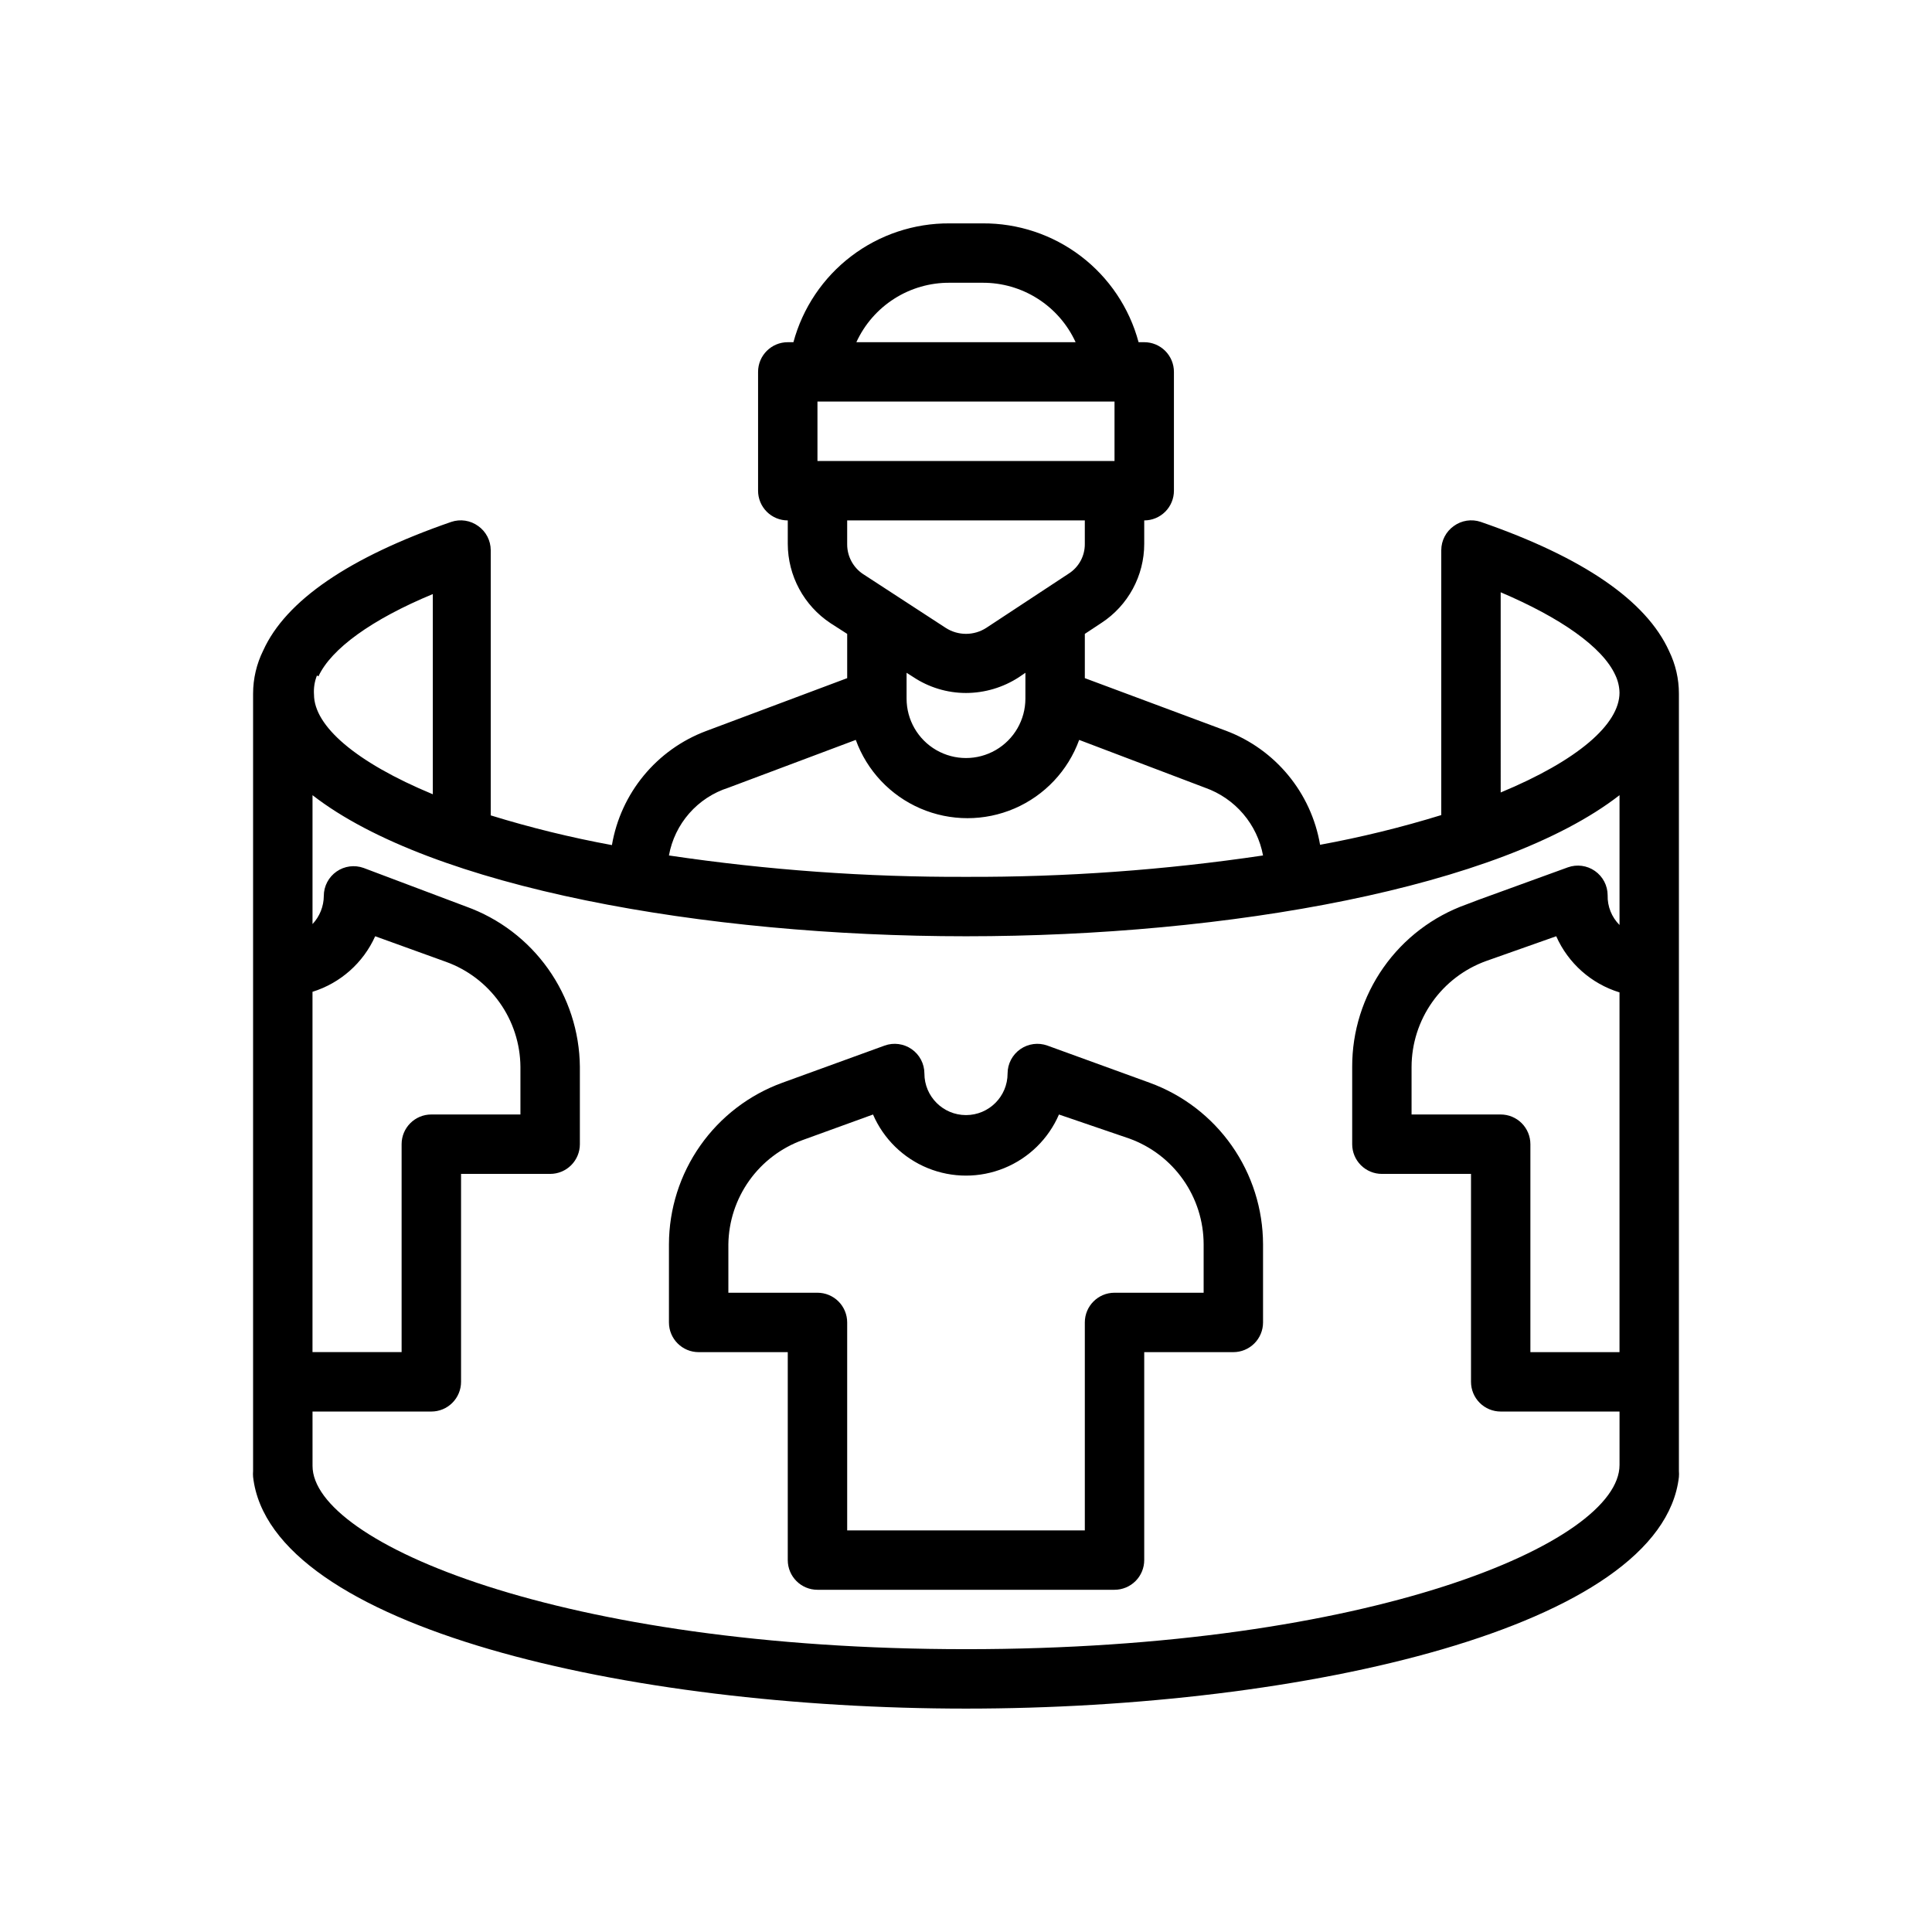
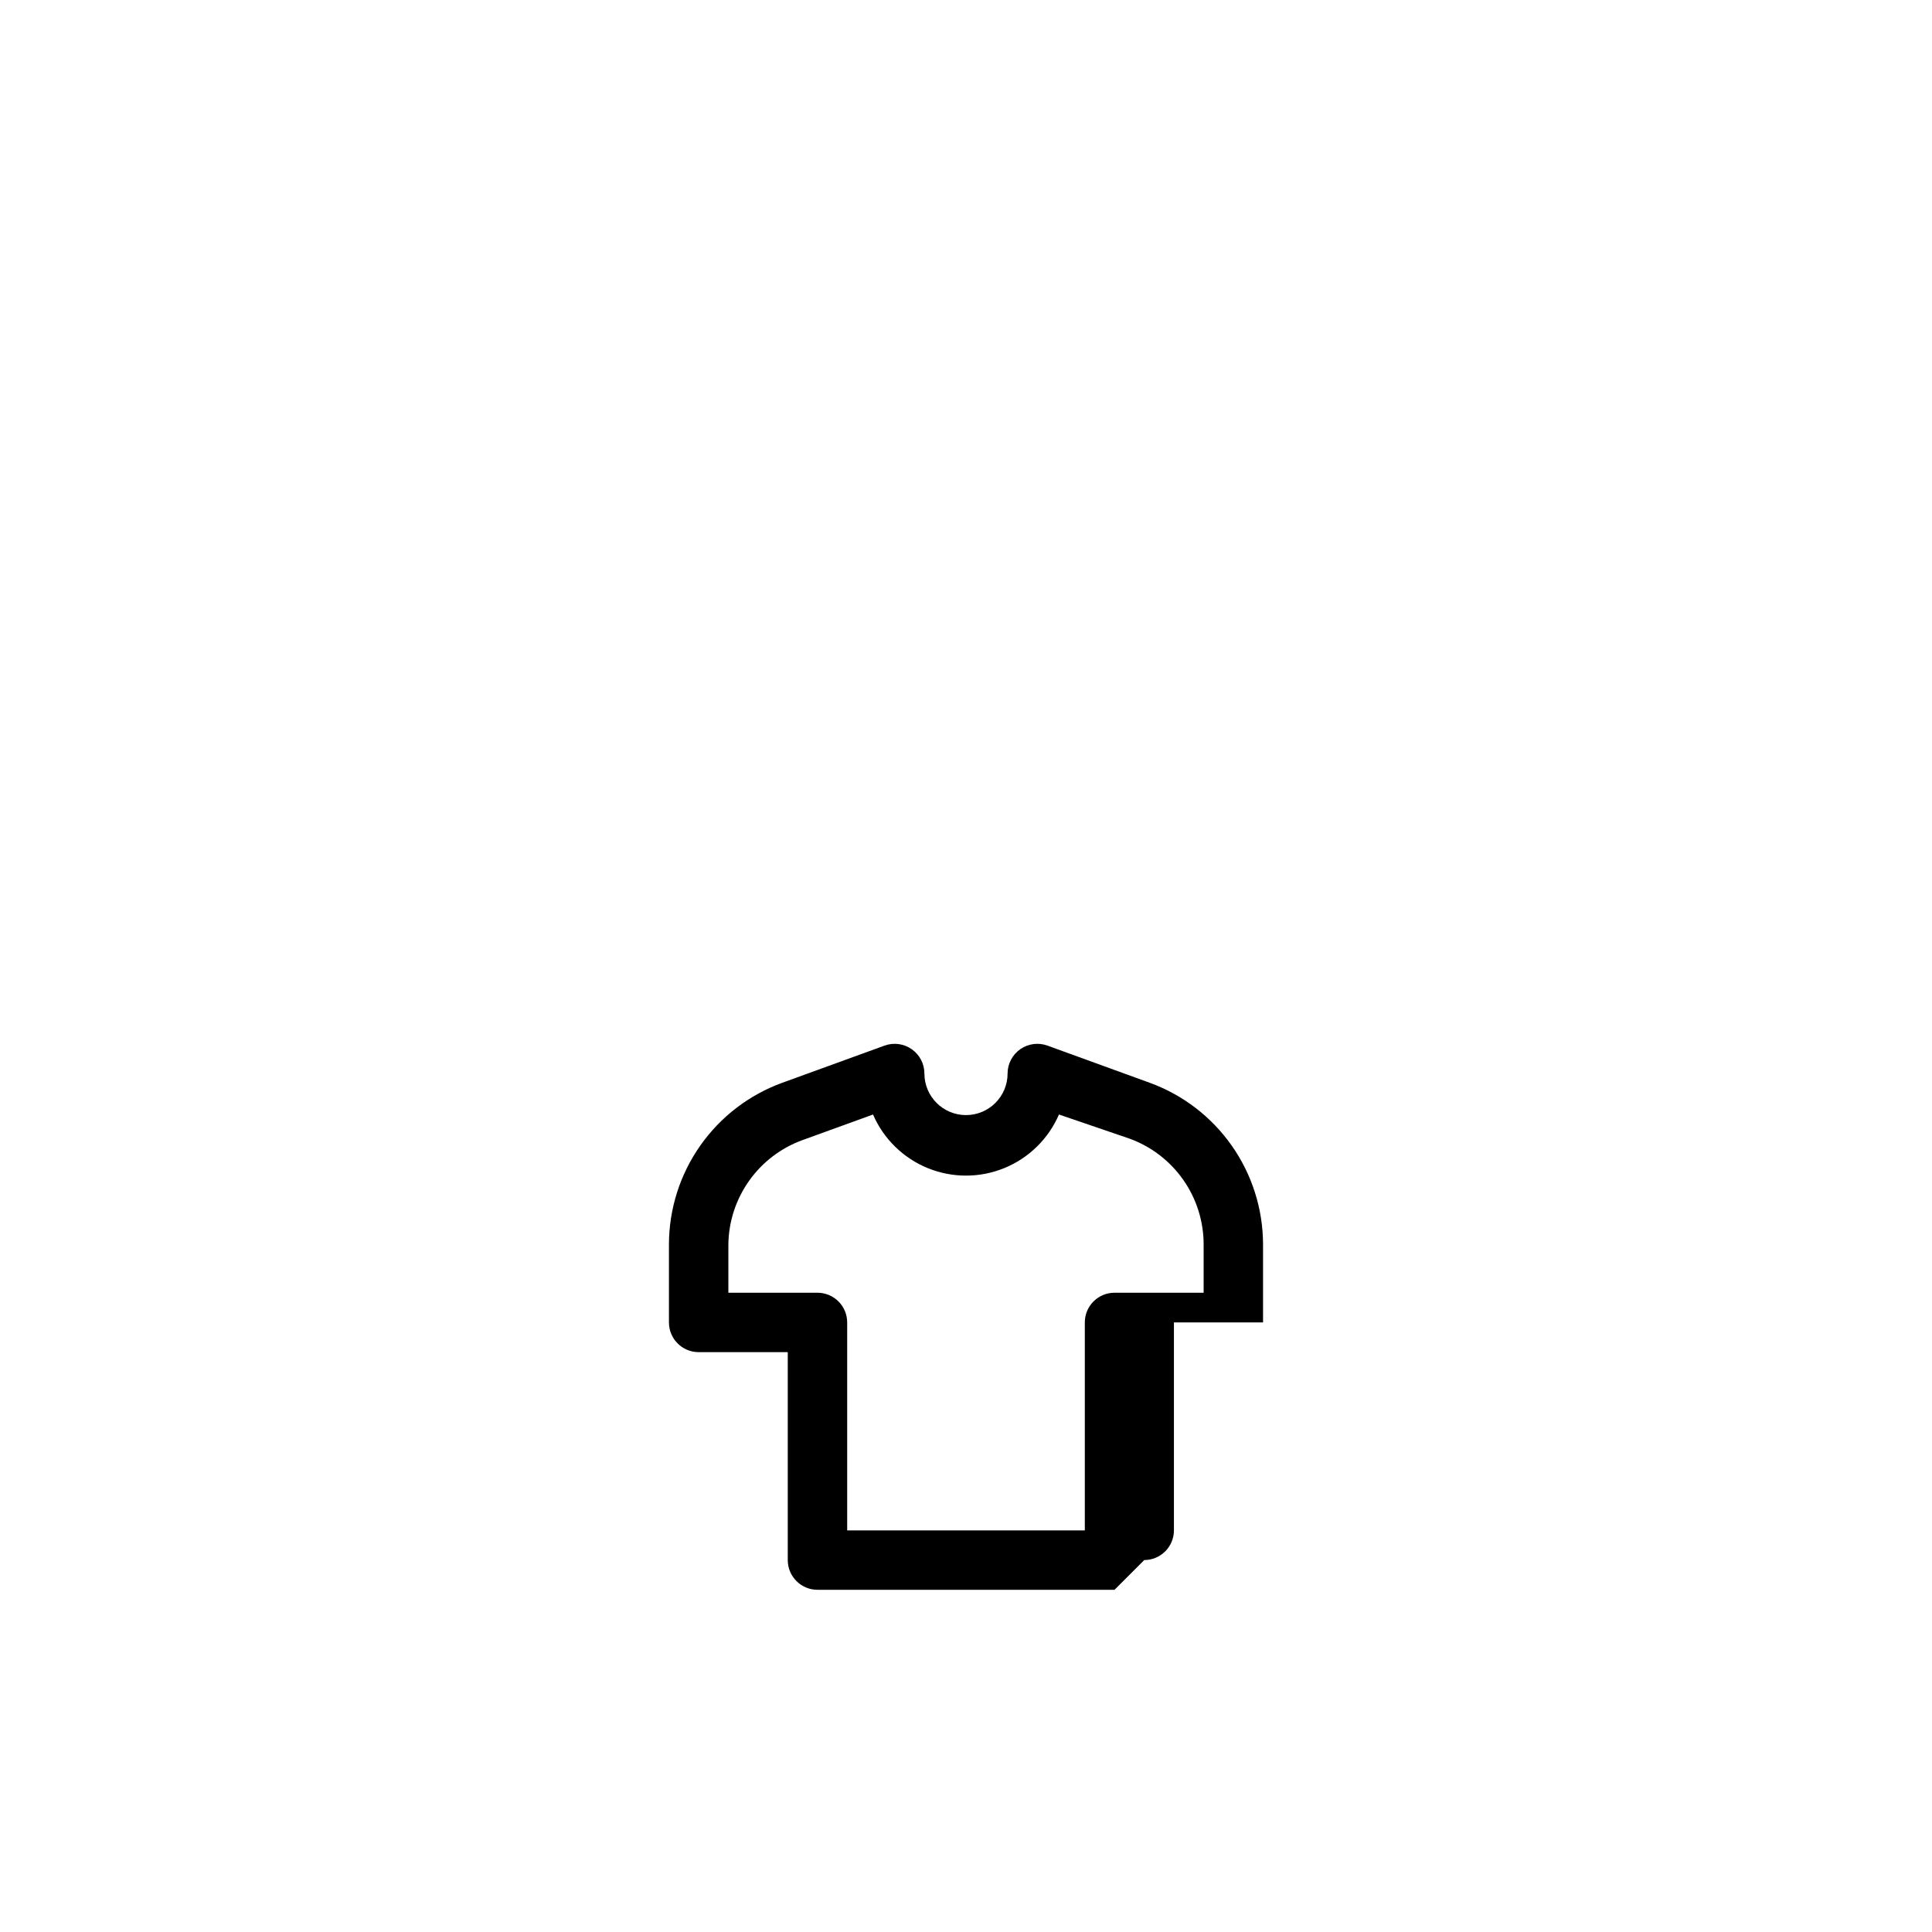
<svg xmlns="http://www.w3.org/2000/svg" fill="#000000" width="800px" height="800px" version="1.1" viewBox="144 144 512 512">
  <g>
-     <path d="m439.36 565.31h-78.723c-4.348 0-7.871-3.527-7.871-7.875v-55.102h-23.617c-4.348 0-7.871-3.527-7.871-7.875v-20.703c0.02-9.359 2.914-18.484 8.293-26.145 5.379-7.66 12.98-13.484 21.777-16.676l27.078-9.84 0.004-0.004c2.398-0.863 5.07-0.512 7.164 0.945 2.117 1.469 3.379 3.879 3.383 6.457 0 6.086 4.934 11.02 11.023 11.02 6.086 0 11.02-4.934 11.02-11.02 0.004-2.578 1.27-4.988 3.387-6.457 2.094-1.457 4.762-1.809 7.16-0.945l27.078 9.84 0.004 0.004c8.797 3.191 16.398 9.016 21.777 16.676 5.379 7.66 8.273 16.785 8.293 26.145v20.703c0 2.09-0.828 4.094-2.305 5.566-1.477 1.477-3.481 2.309-5.566 2.309h-23.617v55.105-0.004c0 2.09-0.828 4.09-2.305 5.566-1.477 1.477-3.481 2.309-5.566 2.309zm-70.848-15.742h62.977v-55.109c0-4.348 3.523-7.871 7.871-7.871h23.617v-12.832c-0.008-6.125-1.898-12.102-5.422-17.117-3.519-5.012-8.5-8.82-14.262-10.906l-18.656-6.375c-2.785 6.445-7.988 11.543-14.492 14.199-6.504 2.656-13.789 2.656-20.293 0-6.5-2.656-11.703-7.754-14.492-14.199l-18.656 6.769c-5.699 2.062-10.633 5.809-14.148 10.746-3.516 4.938-5.445 10.824-5.531 16.883v12.832h23.617-0.004c2.09 0 4.09 0.832 5.566 2.305 1.477 1.477 2.309 3.481 2.309 5.566z" />
-     <path d="m586.33 316.55c-6.062-13.383-22.828-24.875-49.91-34.242h0.004c-2.426-0.82-5.098-0.41-7.164 1.102-2.066 1.469-3.297 3.844-3.309 6.375v70.219c-10.539 3.25-21.266 5.879-32.117 7.871-2.352-13.793-11.852-25.305-24.953-30.227l-37.391-13.934v-11.73l4.41-2.914-0.004 0.004c7.07-4.621 11.332-12.496 11.336-20.941v-6.219c2.09 0 4.09-0.828 5.566-2.305 1.477-1.477 2.305-3.481 2.305-5.566v-31.488c0-2.09-0.828-4.09-2.305-5.566-1.477-1.477-3.477-2.305-5.566-2.305h-1.496c-2.441-9.094-7.828-17.121-15.324-22.82-7.492-5.695-16.668-8.746-26.082-8.668h-8.66c-9.41-0.066-18.578 2.988-26.07 8.688-7.488 5.695-12.883 13.715-15.336 22.801h-1.496c-4.348 0-7.871 3.523-7.871 7.871v31.488c0 2.086 0.828 4.09 2.305 5.566 1.477 1.477 3.481 2.305 5.566 2.305v6.219c0.023 8.461 4.277 16.352 11.336 21.02l4.41 2.832v11.73l-37.391 14.012h-0.004c-13.098 4.922-22.602 16.434-24.953 30.23-10.852-1.996-21.574-4.621-32.117-7.875v-70.297c-0.012-2.531-1.242-4.906-3.309-6.375-2.066-1.512-4.738-1.922-7.16-1.102-27.078 9.367-43.848 20.859-49.828 34.086h-0.004c-1.754 3.547-2.672 7.453-2.676 11.414v206.01c-0.043 0.523-0.043 1.051 0 1.574 4.566 39.91 99.504 61.402 188.93 61.402s184.36-21.492 188.93-61.402h-0.004c0.043-0.523 0.043-1.051 0-1.574v-206.01c0.004-3.902-0.887-7.75-2.598-11.258zm-44.633 122.8h-23.617v-12.598c0.012-6.156 1.926-12.156 5.477-17.188 3.551-5.027 8.566-8.84 14.363-10.914l18.496-6.535c3.172 7.156 9.289 12.586 16.77 14.879v95.332h-23.617v-55.105c0-2.086-0.828-4.09-2.305-5.566-1.477-1.477-3.481-2.305-5.566-2.305zm0-138.39c15.742 6.691 27 14.484 30.387 21.965v-0.004c0.691 1.453 1.066 3.039 1.102 4.644 0 8.344-11.02 17.949-31.488 26.449zm-110.21-12.832c0.035 3.184-1.57 6.16-4.254 7.871l-21.883 14.406c-3.262 2.094-7.445 2.094-10.707 0l-21.883-14.25v0.004c-2.648-1.746-4.246-4.703-4.25-7.875v-6.375h62.977zm-15.742 34.164-0.004 6.848c0 5.625-3 10.824-7.871 13.637s-10.875 2.812-15.746 0-7.871-8.012-7.871-13.637v-6.848l1.73 1.102c4.152 2.769 9.027 4.25 14.016 4.254 4.973-0.012 9.84-1.461 14.012-4.172zm-20.078-103.36h8.66c5.199-0.035 10.297 1.434 14.68 4.227 4.387 2.793 7.871 6.793 10.039 11.52h-58.098c2.168-4.727 5.652-8.727 10.039-11.52 4.383-2.793 9.48-4.262 14.68-4.227zm-35.031 47.234v-15.746h78.723v15.742zm-23.613 86.59 33.77-12.676v0.004c2.961 8.152 9.152 14.727 17.117 18.164s16.996 3.438 24.961 0 14.16-10.012 17.121-18.164l33.375 12.672c3.91 1.383 7.387 3.766 10.082 6.918 2.695 3.152 4.512 6.957 5.269 11.031-26.059 3.871-52.375 5.766-78.719 5.668-26.348 0.098-52.664-1.797-78.723-5.668 0.746-4.141 2.606-8 5.379-11.16 2.773-3.164 6.359-5.512 10.367-6.789zm-108.63-29.52c3.387-7.32 14.168-15.113 30.309-21.805v53.059c-20.469-8.5-31.488-18.105-31.488-26.449l-0.004-0.004c-0.113-1.715 0.152-3.438 0.789-5.035zm-1.578 83.602c7.391-2.301 13.441-7.66 16.613-14.723l18.734 6.769c5.738 2.059 10.707 5.828 14.238 10.797 3.535 4.965 5.461 10.898 5.519 16.992v12.676h-23.617c-4.348 0-7.871 3.523-7.871 7.871v55.105h-23.617zm173.19 174.21c-107.3 0-173.18-28.262-173.18-48.57l-0.004-14.406h31.488c2.09 0 4.09-0.828 5.566-2.305 1.477-1.477 2.309-3.481 2.309-5.566v-55.105h23.617-0.004c2.09 0 4.09-0.828 5.566-2.305 1.477-1.477 2.309-3.477 2.309-5.566v-20.547c-0.094-9.305-3.035-18.355-8.426-25.941-5.387-7.586-12.969-13.34-21.727-16.488l-27.156-10.234c-2.402-0.863-5.07-0.512-7.164 0.945-2.117 1.469-3.383 3.879-3.387 6.457-0.016 2.781-1.086 5.449-2.992 7.477v-34.164c31.488 24.48 103.83 37.391 173.19 37.391 69.352 0 141.7-12.91 173.18-37.391v34.402c-2.09-2.082-3.227-4.93-3.148-7.875-0.004-2.574-1.27-4.984-3.387-6.453-2.094-1.457-4.762-1.809-7.164-0.945l-23.617 8.582-3.305 1.258c-8.871 3.172-16.539 9.016-21.953 16.73-5.414 7.711-8.305 16.91-8.273 26.328v20.469c0 2.09 0.828 4.09 2.305 5.566s3.477 2.305 5.566 2.305h23.617v55.105c0 2.086 0.828 4.09 2.305 5.566 1.477 1.477 3.477 2.305 5.566 2.305h31.488v14.168c0 20.547-65.891 48.809-173.18 48.809z" />
+     <path d="m439.36 565.31h-78.723c-4.348 0-7.871-3.527-7.871-7.875v-55.102h-23.617c-4.348 0-7.871-3.527-7.871-7.875v-20.703c0.02-9.359 2.914-18.484 8.293-26.145 5.379-7.66 12.98-13.484 21.777-16.676l27.078-9.84 0.004-0.004c2.398-0.863 5.07-0.512 7.164 0.945 2.117 1.469 3.379 3.879 3.383 6.457 0 6.086 4.934 11.02 11.023 11.02 6.086 0 11.02-4.934 11.02-11.02 0.004-2.578 1.27-4.988 3.387-6.457 2.094-1.457 4.762-1.809 7.16-0.945l27.078 9.84 0.004 0.004c8.797 3.191 16.398 9.016 21.777 16.676 5.379 7.66 8.273 16.785 8.293 26.145v20.703h-23.617v55.105-0.004c0 2.09-0.828 4.09-2.305 5.566-1.477 1.477-3.481 2.309-5.566 2.309zm-70.848-15.742h62.977v-55.109c0-4.348 3.523-7.871 7.871-7.871h23.617v-12.832c-0.008-6.125-1.898-12.102-5.422-17.117-3.519-5.012-8.5-8.82-14.262-10.906l-18.656-6.375c-2.785 6.445-7.988 11.543-14.492 14.199-6.504 2.656-13.789 2.656-20.293 0-6.5-2.656-11.703-7.754-14.492-14.199l-18.656 6.769c-5.699 2.062-10.633 5.809-14.148 10.746-3.516 4.938-5.445 10.824-5.531 16.883v12.832h23.617-0.004c2.09 0 4.09 0.832 5.566 2.305 1.477 1.477 2.309 3.481 2.309 5.566z" />
  </g>
</svg>